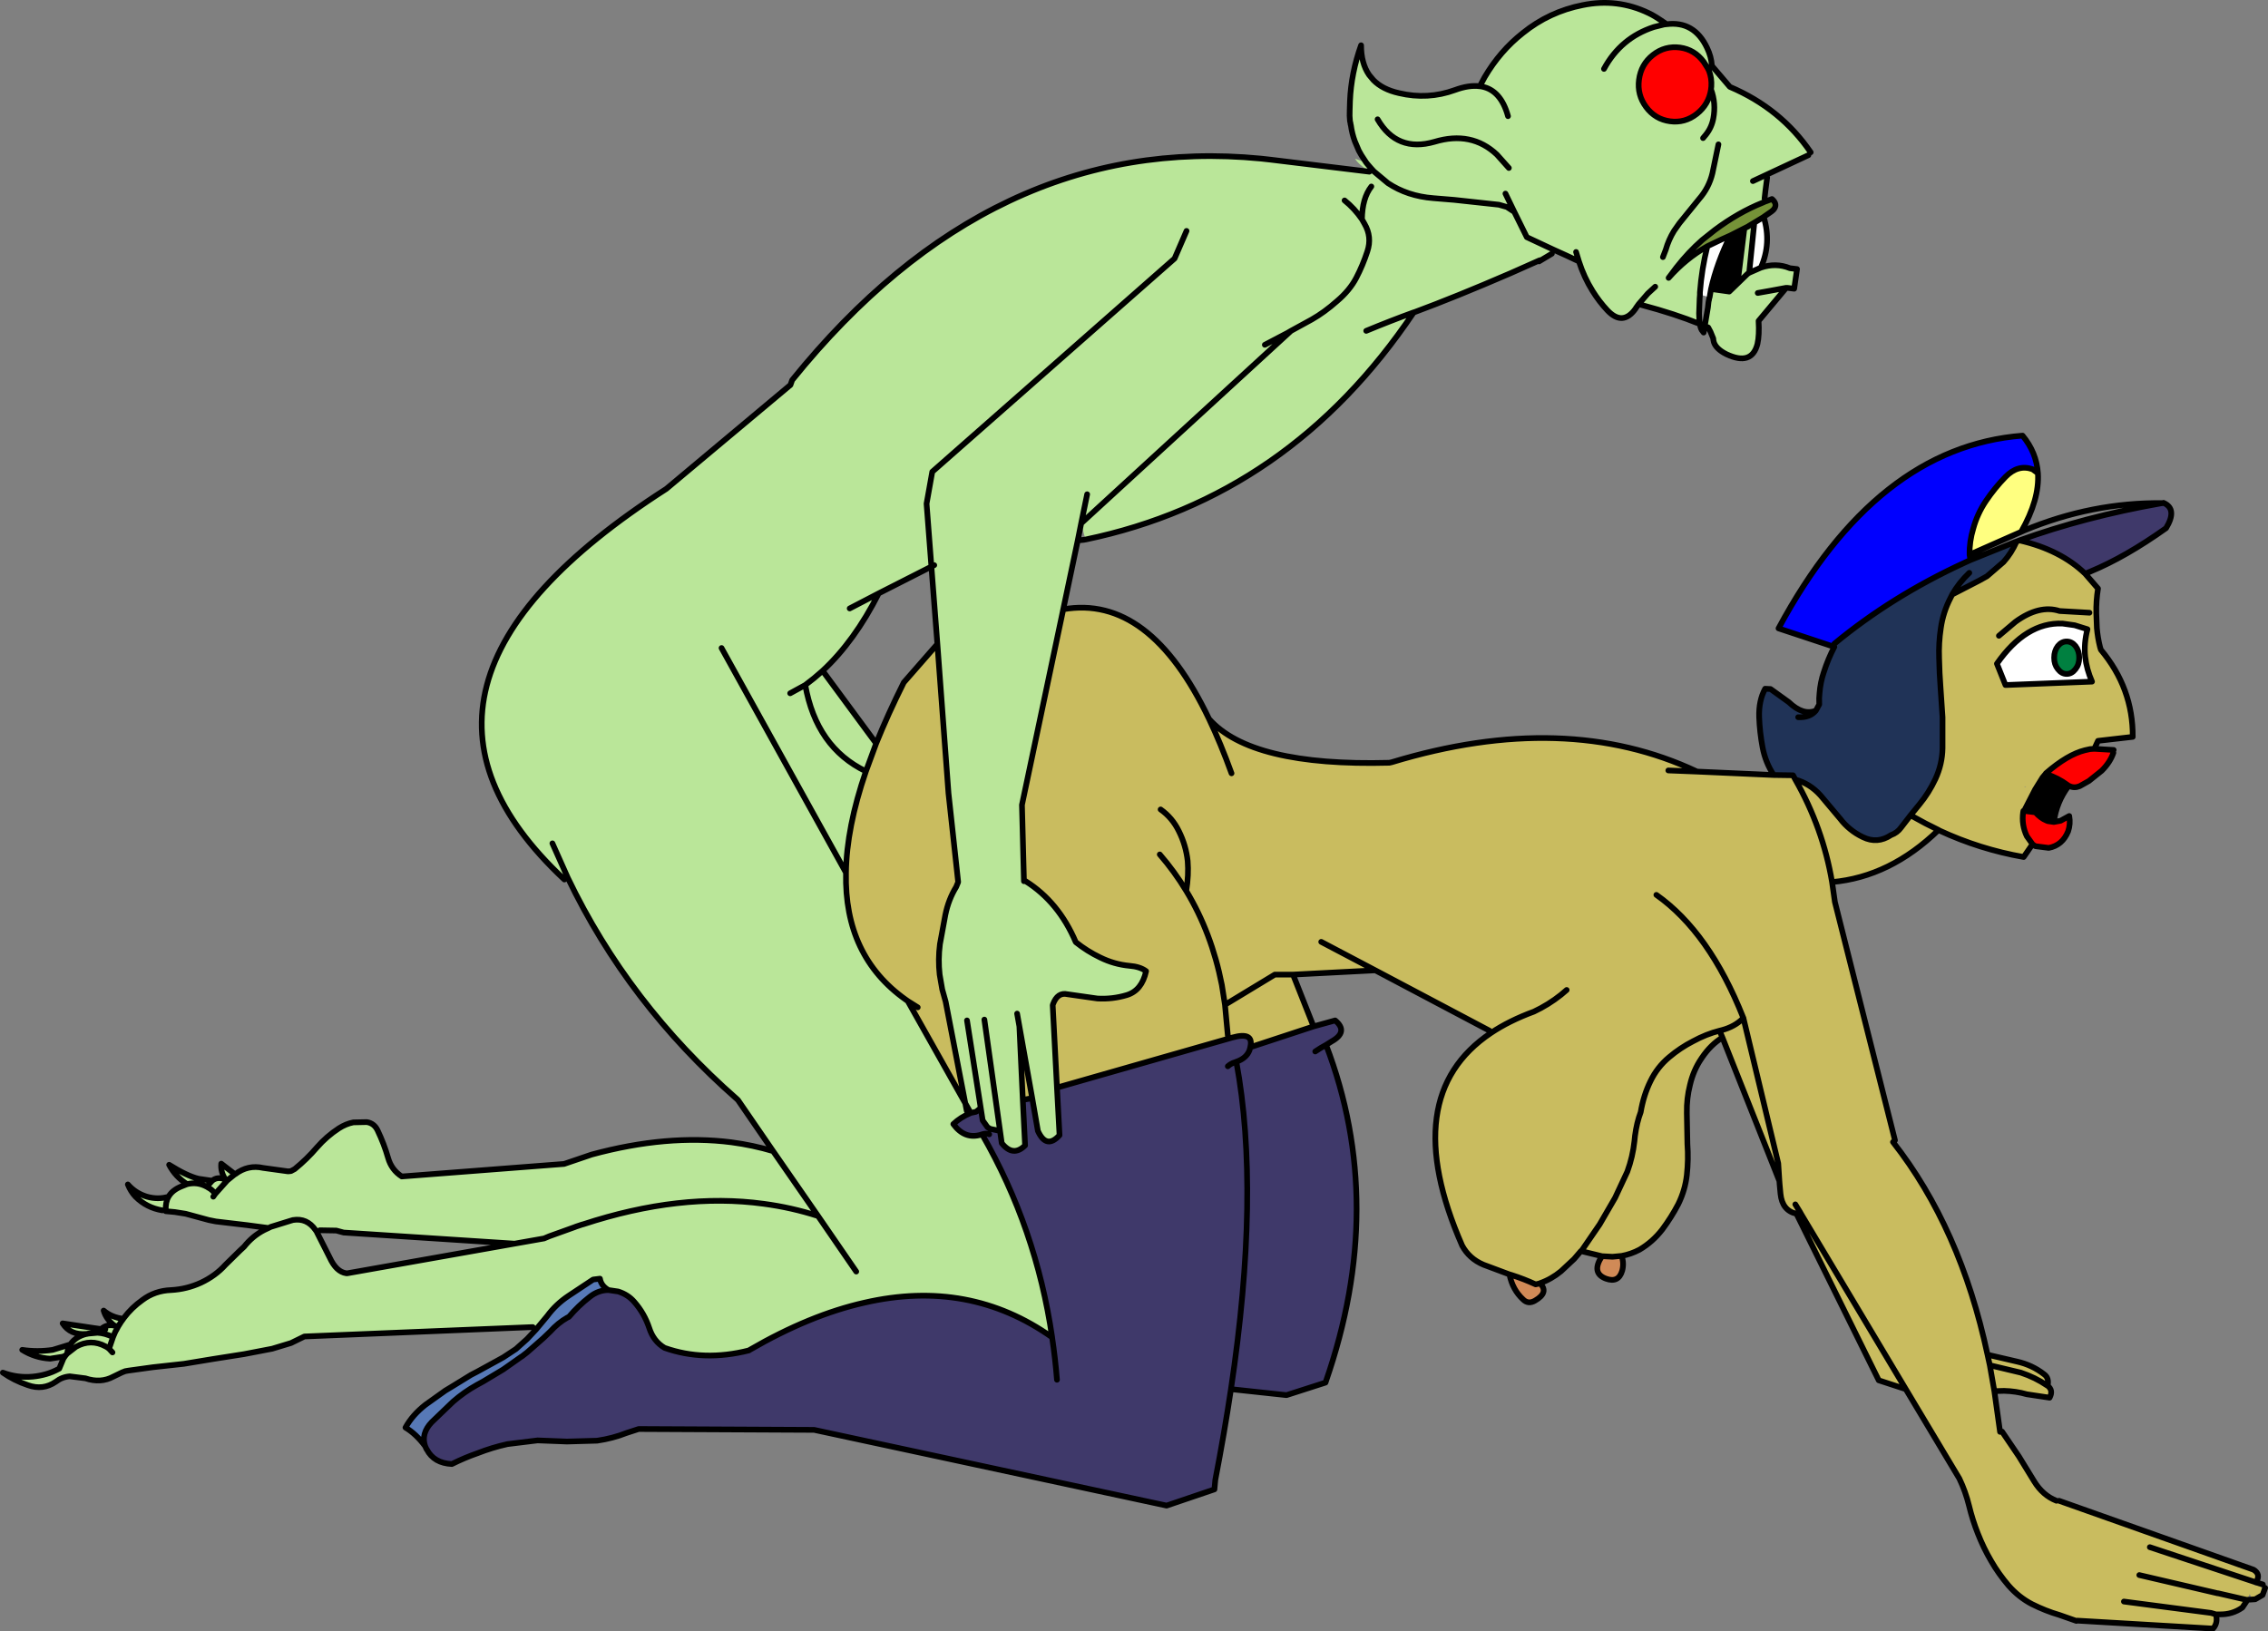
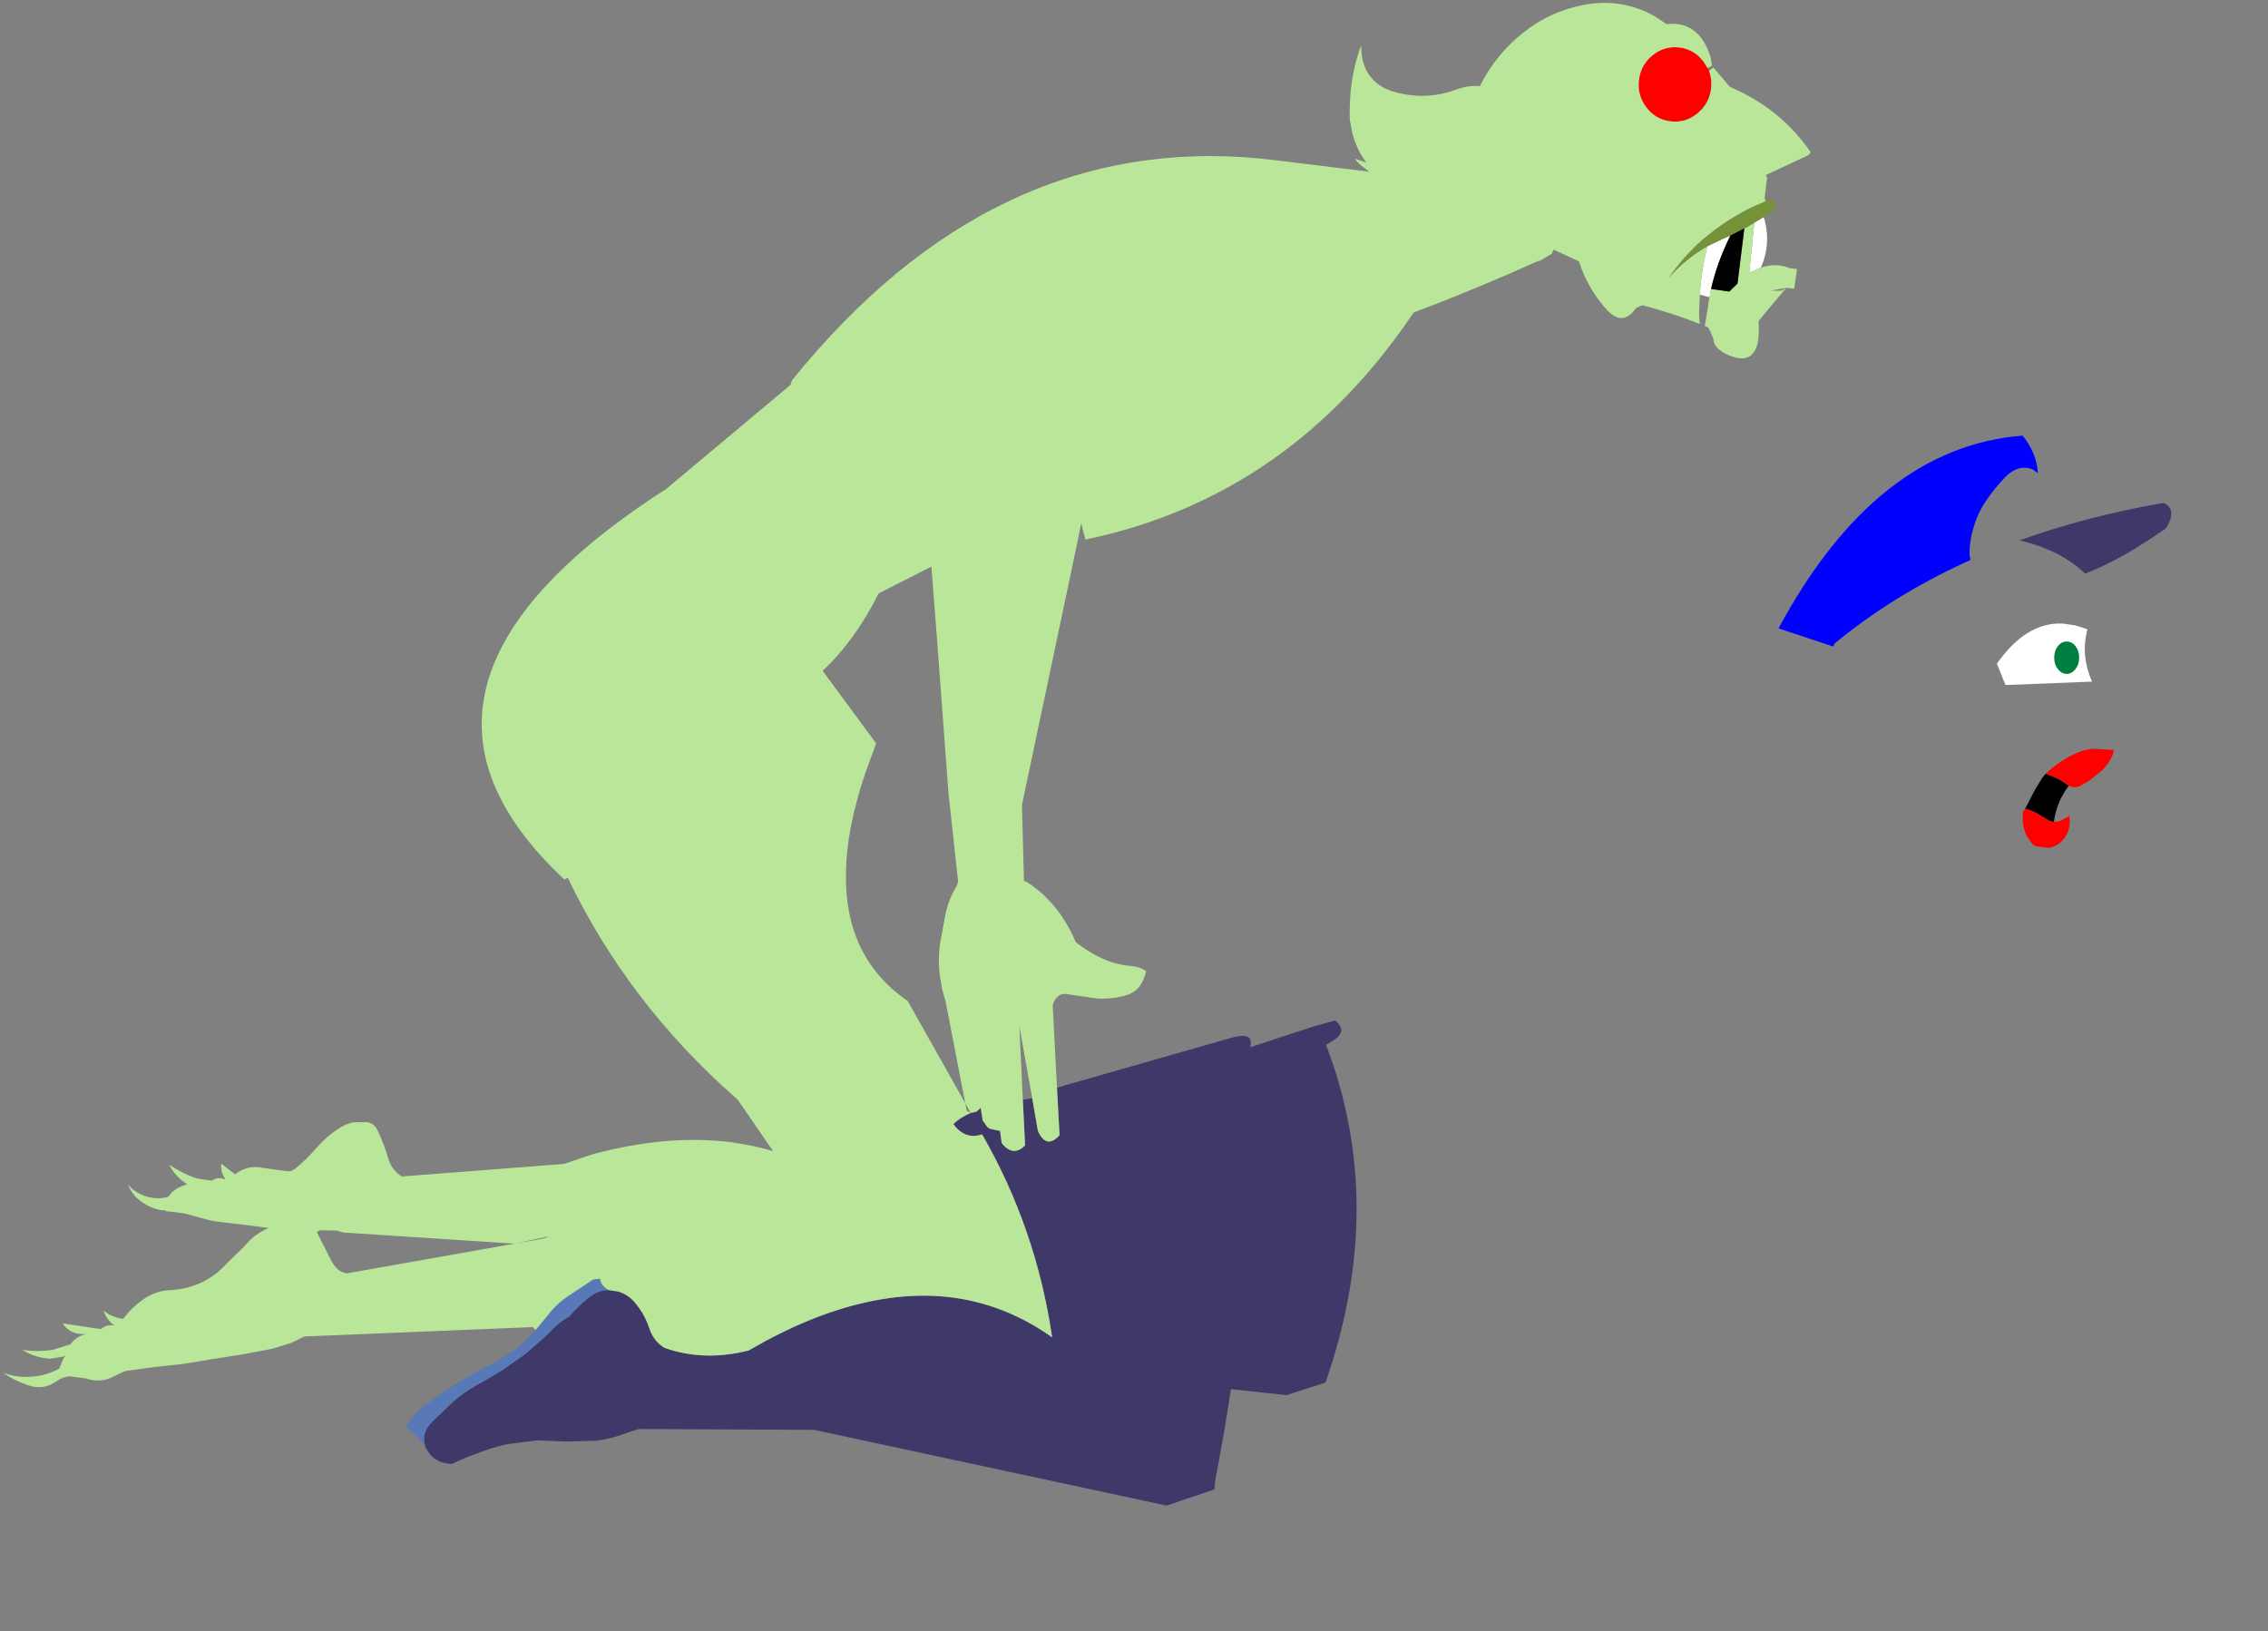
<svg xmlns="http://www.w3.org/2000/svg" height="286.5px" width="398.25px">
  <rect width="100%" height="100%" fill="#808080" stroke="none" />
  <g transform="matrix(1.0, 0.0, 0.0, 1.0, 218.25, 125.6)">
-     <path d="M-31.55 -18.6 Q-16.4 -21.25 -5.95 0.65 1.4 9.0 25.7 8.35 L26.15 8.25 Q56.65 -1.0 79.75 9.9 L93.2 10.5 96.6 10.55 97.0 11.3 Q99.55 12.0 101.4 14.05 L104.85 18.15 Q106.45 20.25 108.85 21.4 111.4 22.65 113.8 21.05 114.9 20.65 115.55 19.75 L117.25 17.55 118.8 15.65 Q120.45 13.65 121.6 11.2 122.8 8.6 122.85 5.8 L122.85 0.35 122.5 -4.8 Q122.3 -7.4 122.25 -10.0 122.15 -12.65 122.55 -15.3 122.95 -18.1 124.25 -20.6 L124.55 -21.2 129.3 -23.65 130.65 -24.4 133.55 -26.9 Q134.95 -28.45 135.85 -30.5 L136.35 -30.7 Q143.55 -29.05 147.9 -24.85 L150.15 -22.25 Q149.8 -20.05 149.85 -17.9 L149.95 -15.3 Q150.1 -13.6 150.5 -12.0 L150.65 -11.5 Q156.3 -4.75 156.25 3.8 L150.15 4.5 149.5 5.9 148.75 5.95 147.85 6.15 Q144.8 6.9 141.0 10.2 L140.95 10.3 141.0 10.2 140.95 10.3 140.9 10.35 140.3 10.7 140.4 10.95 139.1 13.05 138.2 14.8 137.25 16.65 137.05 16.8 137.0 17.05 Q136.7 19.25 137.65 21.25 L138.65 22.65 137.1 24.9 Q129.4 23.55 122.3 20.25 L122.15 20.15 Q113.65 28.4 103.45 29.3 L103.95 32.8 114.5 74.65 114.15 74.95 Q126.0 90.05 130.75 112.3 L135.9 113.5 Q138.6 114.1 140.7 115.75 141.6 116.4 141.3 117.75 142.35 118.55 141.65 119.85 L137.65 119.25 Q135.75 118.7 133.65 118.65 L131.95 118.7 132.95 125.85 133.3 125.8 136.25 130.15 138.95 134.55 Q140.45 137.0 142.85 137.95 L143.3 137.95 177.45 150.05 Q178.8 150.85 177.9 152.25 L177.8 152.25 159.25 146.1 177.8 152.25 177.9 152.25 177.6 152.85 178.0 152.75 178.7 153.05 179.0 153.35 179.1 154.1 179.05 154.5 178.85 154.85 Q178.35 155.35 177.75 155.25 L177.1 155.0 176.8 154.35 176.25 155.35 176.2 155.55 176.2 155.65 175.5 156.7 Q173.75 157.95 171.5 157.9 L171.25 157.9 170.95 157.9 170.85 157.9 Q171.25 159.4 170.35 160.4 L146.5 159.0 146.35 159.05 143.35 158.0 Q140.95 157.3 138.55 156.1 136.25 154.9 134.45 152.85 132.7 150.8 131.4 148.55 130.05 146.25 129.05 143.7 128.1 141.3 127.5 138.8 126.9 136.35 125.8 134.05 L116.4 118.35 111.65 116.8 97.4 87.95 98.05 87.65 97.8 87.2 97.2 87.55 Q94.7 87.0 94.4 84.05 L94.25 82.45 94.2 81.8 94.0 78.7 87.9 53.25 87.9 53.2 87.85 53.1 Q81.9 38.1 72.6 31.55 81.9 38.1 87.85 53.1 L87.9 53.2 87.9 53.25 94.0 78.7 94.2 81.8 84.2 56.6 83.7 55.4 84.2 56.6 Q82.15 57.85 80.6 60.15 L80.5 60.3 Q79.1 62.35 78.5 64.95 77.9 67.3 77.95 69.8 L77.95 69.95 78.05 75.3 Q78.25 78.0 77.95 80.75 77.65 83.4 76.45 85.85 75.25 88.15 73.65 90.3 71.95 92.5 69.65 93.85 68.15 94.65 66.5 94.95 L64.9 95.1 63.05 95.0 59.35 94.1 58.15 95.5 52.15 99.75 52.05 99.8 51.4 99.95 Q49.35 99.0 47.15 98.3 L46.8 98.2 42.25 96.5 Q39.75 95.45 38.5 93.15 27.0 66.9 43.55 55.8 46.75 53.65 51.1 52.05 53.65 50.85 55.85 49.1 L56.85 48.25 55.85 49.1 Q53.65 50.85 51.1 52.05 46.75 53.65 43.55 55.8 L43.3 55.4 23.25 44.8 8.8 45.55 5.6 45.55 -3.15 50.85 -3.7 47.35 Q-5.5 38.2 -9.95 30.85 -9.5 28.05 -9.7 25.6 -10.0 22.85 -11.25 20.35 -12.4 18.0 -14.45 16.55 -12.4 18.0 -11.25 20.35 -10.0 22.85 -9.7 25.6 -9.5 28.05 -9.95 30.85 -5.5 38.2 -3.7 47.35 L-3.15 50.85 5.6 45.55 8.8 45.55 12.4 54.65 1.3 58.3 1.3 58.25 Q1.95 55.55 -1.85 56.6 L-32.65 65.4 -33.4 50.95 -33.35 50.75 Q-32.55 48.6 -30.8 49.0 L-25.55 49.75 Q-22.9 49.9 -20.4 49.15 -17.75 48.35 -17.0 44.95 -18.05 44.15 -19.95 44.0 -22.6 43.75 -25.05 42.55 -27.35 41.45 -29.35 39.85 -32.35 32.8 -38.15 29.15 L-38.45 29.15 -38.8 15.75 -31.55 -18.6 M122.15 20.15 Q119.85 19.05 117.65 17.8 L117.25 17.55 117.65 17.8 Q119.85 19.05 122.15 20.15 M148.65 -18.0 L143.4 -18.3 Q139.85 -19.45 135.65 -16.4 L132.75 -13.95 135.65 -16.4 Q139.85 -19.45 143.4 -18.3 L148.65 -18.0 M133.9 -5.3 L149.1 -5.9 Q148.15 -8.05 147.9 -10.25 147.65 -12.65 148.3 -15.1 L146.05 -15.8 143.9 -16.1 Q137.5 -16.35 132.4 -9.05 L133.9 -5.3 M157.4 151.0 L171.15 154.2 171.25 154.2 176.25 155.35 171.25 154.2 171.15 154.2 157.4 151.0 M179.05 154.5 L177.75 155.25 179.05 154.5 M154.7 155.65 L170.0 157.65 170.85 157.9 170.0 157.65 154.7 155.65 M137.3 12.6 L137.55 12.55 137.35 12.5 137.25 12.5 137.3 12.65 137.3 12.6 M103.45 29.3 Q101.85 19.8 97.0 11.3 101.85 19.8 103.45 29.3 M97.0 85.9 L97.8 87.2 97.0 85.9 M83.7 55.4 L84.1 55.3 Q86.35 54.7 87.75 53.3 L87.9 53.2 85.75 54.35 83.7 55.4 Q81.35 56.0 79.05 57.25 76.8 58.4 74.85 60.05 72.75 61.8 71.55 64.3 70.35 66.75 69.85 69.7 69.15 71.55 68.85 73.85 L68.75 74.8 Q68.45 77.55 67.5 80.15 L65.35 84.75 62.65 89.4 59.6 93.85 59.4 94.1 59.35 94.1 59.4 94.1 59.6 93.85 62.65 89.4 65.35 84.75 67.5 80.15 Q68.45 77.55 68.75 74.8 L68.85 73.85 Q69.15 71.55 69.85 69.7 70.35 66.75 71.55 64.3 72.75 61.8 74.85 60.05 76.8 58.4 79.05 57.25 81.35 56.0 83.7 55.4 M79.75 9.9 L74.7 9.7 79.75 9.9 M13.75 39.8 L23.25 44.8 13.75 39.8 M131.95 118.7 L131.15 114.15 130.75 112.3 131.15 114.15 136.6 115.45 Q139.15 116.3 141.2 117.7 L141.3 117.75 141.2 117.7 Q139.15 116.3 136.6 115.45 L131.15 114.15 131.95 118.7 M98.05 87.65 L116.4 118.35 98.05 87.65 M-64.4 4.95 Q-62.35 -0.15 -59.55 -5.75 L-53.65 -12.5 -51.7 13.7 -50.0 29.3 -50.35 30.15 Q-51.7 32.35 -52.25 35.05 L-53.2 40.2 Q-53.55 42.9 -53.25 45.55 L-52.8 48.15 -52.2 50.3 -48.75 68.15 -58.85 50.2 -59.2 49.95 Q-70.0 42.3 -69.7 27.7 L-69.7 27.65 Q-69.6 19.75 -66.2 9.85 L-64.4 4.95 M-2.0 10.2 Q-3.9 4.95 -5.95 0.65 -3.9 4.95 -2.0 10.2 M-37.0 67.25 L-38.65 67.55 -39.25 54.65 -37.0 67.25 M-14.6 24.45 Q-12.0 27.45 -9.95 30.85 -12.0 27.45 -14.6 24.45 M-57.1 51.3 L-58.85 50.2 -57.1 51.3 M-3.15 50.85 L-2.65 56.25 -3.15 50.85" fill="#c9bc5f" fill-rule="evenodd" stroke="none" />
-     <path d="M103.7 -12.05 L94.05 -15.25 Q111.2 -47.1 136.9 -49.1 139.35 -46.15 139.6 -42.5 L138.65 -43.2 Q136.1 -44.1 133.9 -41.85 132.0 -39.9 130.45 -37.6 128.95 -35.35 128.25 -32.8 127.55 -30.5 127.6 -28.2 L127.6 -28.15 127.75 -27.25 126.75 -26.8 126.65 -26.75 Q113.95 -20.9 103.85 -12.55 L103.7 -12.05" fill="#0000ff" fill-rule="evenodd" stroke="none" />
-     <path d="M46.8 98.2 L47.15 98.3 Q49.35 99.0 51.4 99.95 L52.05 99.8 52.15 99.75 Q53.8 101.35 51.3 102.8 50.1 103.5 49.2 102.6 47.35 100.9 46.8 98.2 M63.05 95.0 L64.9 95.1 66.5 94.95 Q66.95 96.25 66.6 97.55 65.95 99.75 63.75 98.95 61.1 97.95 63.05 95.0" fill="#d08a57" fill-rule="evenodd" stroke="none" />
+     <path d="M103.7 -12.05 L94.05 -15.25 Q111.2 -47.1 136.9 -49.1 139.35 -46.15 139.6 -42.5 L138.65 -43.2 Q136.1 -44.1 133.9 -41.85 132.0 -39.9 130.45 -37.6 128.95 -35.35 128.25 -32.8 127.55 -30.5 127.6 -28.2 L127.6 -28.15 127.75 -27.25 126.75 -26.8 126.65 -26.75 Q113.95 -20.9 103.85 -12.55 " fill="#0000ff" fill-rule="evenodd" stroke="none" />
    <path d="M81.6 -113.65 L81.85 -113.15 Q82.35 -111.85 82.25 -110.4 L82.2 -109.95 82.2 -109.9 Q81.8 -107.25 79.7 -105.6 77.6 -103.95 75.0 -104.3 72.4 -104.65 70.8 -106.8 69.2 -108.95 69.55 -111.6 69.9 -114.3 72.0 -115.95 74.1 -117.6 76.75 -117.25 79.3 -116.9 80.9 -114.75 L81.6 -113.65 M149.5 5.9 L152.9 6.1 152.85 6.6 Q152.3 8.25 150.8 9.75 L148.55 11.55 146.95 12.45 Q146.0 12.85 145.15 12.45 L145.0 12.4 144.8 12.25 Q143.1 11.0 141.1 10.35 L140.95 10.3 141.0 10.2 Q144.8 6.9 147.85 6.15 L148.75 5.95 149.5 5.9 M142.4 18.75 L143.5 18.55 143.55 18.55 145.0 17.75 145.1 17.7 Q145.35 19.1 144.9 20.4 143.9 22.85 141.5 23.3 L139.15 23.0 138.7 22.7 138.65 22.65 137.65 21.25 Q136.7 19.25 137.0 17.05 L137.15 16.8 139.15 17.05 Q140.1 18.1 141.1 18.5 L141.35 18.6 142.4 18.75 141.35 18.6 141.1 18.5 Q140.1 18.1 139.15 17.05 L137.15 16.8 137.0 17.05 137.05 16.8 137.25 16.65 137.5 16.4 Q138.35 16.65 139.15 17.05 L141.25 18.3 141.35 18.35 141.5 18.45 141.7 18.55 142.4 18.75 M137.25 16.65 L137.15 16.8 137.25 16.65" fill="#ff0000" fill-rule="evenodd" stroke="none" />
    <path d="M161.75 -37.25 Q164.1 -36.15 162.1 -32.85 155.0 -27.8 148.85 -25.25 L147.9 -24.85 Q143.55 -29.05 136.35 -30.7 147.85 -34.85 161.15 -37.2 L161.55 -37.25 161.75 -37.25 M12.4 54.65 L16.2 53.6 Q18.6 55.6 15.55 57.3 L14.6 57.9 Q25.35 86.0 14.55 117.05 L14.5 117.2 7.65 119.4 -2.1 118.35 Q-3.25 126.0 -4.85 134.3 L-5.0 135.95 -13.4 138.8 -75.3 125.5 -106.1 125.35 -108.25 126.05 Q-110.65 127.0 -113.4 127.4 L-118.7 127.55 -123.85 127.35 -129.15 128.0 Q-131.85 128.6 -134.4 129.6 -136.7 130.4 -138.9 131.5 -142.05 131.35 -143.3 128.95 L-143.35 128.9 -143.6 128.35 Q-144.35 126.15 -142.45 124.15 L-138.7 120.55 Q-136.75 118.85 -134.5 117.6 L-133.4 117.0 -129.9 114.9 -126.7 112.65 -126.6 112.6 -125.7 111.9 -122.85 109.4 -121.65 108.25 Q-120.25 106.7 -118.65 105.8 L-118.35 105.65 Q-116.7 103.7 -114.7 102.15 -113.2 100.95 -111.4 100.95 L-109.7 101.2 Q-107.95 101.75 -106.85 103.05 -105.1 105.05 -104.25 107.6 -103.5 109.95 -101.55 111.1 -94.65 113.55 -86.75 111.55 L-86.6 111.45 Q-76.0 105.3 -66.4 103.15 -48.05 98.95 -33.5 109.25 L-33.5 109.3 Q-32.95 112.95 -32.65 116.7 -32.95 112.95 -33.5 109.3 L-33.5 109.25 Q-36.3 90.1 -45.8 73.6 L-45.95 73.65 Q-48.85 74.55 -50.85 71.8 -49.6 70.6 -47.8 69.85 L-47.65 69.8 -47.6 69.8 -46.9 69.65 -46.8 69.6 -46.25 69.15 -46.05 68.9 -45.7 71.15 -44.85 72.35 -44.35 72.65 -42.65 73.0 -42.35 75.15 Q-40.35 77.65 -38.25 75.55 L-38.65 67.55 -37.0 67.25 -36.0 73.0 Q-34.5 76.3 -32.2 73.75 L-32.65 65.4 -1.85 56.6 Q1.95 55.55 1.3 58.25 L1.3 58.3 12.4 54.65 M-1.15 60.85 Q0.6 60.25 1.15 58.85 L1.3 58.3 1.15 58.85 Q0.6 60.25 -1.15 60.85 L-1.4 60.95 -1.15 60.9 -1.15 60.85 M12.7 59.05 Q13.65 58.4 14.6 57.9 13.65 58.4 12.7 59.05 M-2.1 118.35 Q3.1 83.75 -1.15 60.9 3.1 83.75 -2.1 118.35 M-44.55 73.6 Q-45.05 73.35 -45.8 73.6 -45.05 73.35 -44.55 73.6 M-2.65 61.65 Q-2.1 61.15 -1.4 60.95 -2.1 61.15 -2.65 61.65" fill="#3f396a" fill-rule="evenodd" stroke="none" />
    <path d="M-143.6 128.35 Q-145.2 126.2 -147.05 125.1 -145.85 122.9 -143.55 121.1 L-140.05 118.6 -139.05 118.0 -135.55 115.85 -135.45 115.8 -134.4 115.25 -130.75 113.25 -129.85 112.75 -127.65 111.3 -125.7 109.55 -124.2 107.95 -124.15 107.9 -122.15 105.5 Q-120.65 103.45 -118.4 101.95 L-114.1 99.1 -112.9 98.95 Q-112.7 100.2 -111.4 100.95 -113.2 100.95 -114.7 102.15 -116.7 103.7 -118.35 105.65 L-118.65 105.8 Q-120.25 106.7 -121.65 108.25 L-122.85 109.4 -125.7 111.9 -126.6 112.6 -126.7 112.65 -129.9 114.9 -133.4 117.0 -134.5 117.6 Q-136.75 118.85 -138.7 120.55 L-142.45 124.15 Q-144.35 126.15 -143.6 128.35" fill="#5779b7" fill-rule="evenodd" stroke="none" />
-     <path d="M93.2 10.5 Q91.75 8.3 91.25 5.65 90.75 3.0 90.65 0.35 90.55 -2.55 91.7 -4.65 L92.65 -4.6 95.85 -2.3 Q98.35 0.1 100.6 -0.8 L101.2 -1.9 Q101.15 -3.1 101.25 -3.85 101.4 -5.8 102.0 -7.55 102.75 -9.9 103.85 -12.0 L103.7 -12.05 103.85 -12.55 Q113.95 -20.9 126.65 -26.75 L126.75 -26.8 127.75 -27.25 135.55 -30.4 135.85 -30.5 Q134.95 -28.45 133.55 -26.9 L130.65 -24.4 129.3 -23.65 124.55 -21.2 124.25 -20.6 Q122.95 -18.1 122.55 -15.3 122.15 -12.65 122.25 -10.0 122.3 -7.4 122.5 -4.8 L122.85 0.35 122.85 5.8 Q122.8 8.6 121.6 11.2 120.45 13.65 118.8 15.65 L117.25 17.55 115.55 19.75 Q114.9 20.65 113.8 21.05 111.4 22.65 108.85 21.4 106.45 20.25 104.85 18.15 L101.4 14.05 Q99.55 12.0 97.0 11.3 L96.6 10.55 93.2 10.5 M127.55 -25.0 Q125.75 -23.3 124.55 -21.2 125.75 -23.3 127.55 -25.0 M97.5 0.35 Q99.55 0.45 100.6 -0.8 99.55 0.45 97.5 0.35" fill="#203357" fill-rule="evenodd" stroke="none" />
-     <path d="M139.6 -42.5 Q139.9 -37.9 136.65 -32.2 L127.6 -28.2 Q127.55 -30.5 128.25 -32.8 128.95 -35.35 130.45 -37.6 132.0 -39.9 133.9 -41.85 136.1 -44.1 138.65 -43.2 L139.6 -42.5" fill="#ffff80" fill-rule="evenodd" stroke="none" />
    <path d="M143.1 -8.1 Q142.45 -8.9 142.45 -10.1 142.45 -11.3 143.1 -12.15 143.75 -12.95 144.65 -12.95 145.55 -12.95 146.2 -12.15 146.85 -11.3 146.85 -10.1 146.85 -8.9 146.2 -8.1 145.55 -7.25 144.65 -7.25 143.75 -7.25 143.1 -8.1" fill="#008040" fill-rule="evenodd" stroke="none" />
    <path d="M91.45 -87.5 Q92.85 -82.9 90.95 -78.6 L88.9 -77.7 89.8 -86.5 91.45 -87.5 M81.55 -82.35 L81.75 -82.45 84.15 -83.6 85.6 -84.25 Q83.2 -79.35 82.2 -74.85 L81.95 -73.4 80.25 -73.85 80.25 -73.9 80.25 -74.2 80.25 -74.25 Q80.55 -78.3 81.55 -82.35 M133.9 -5.3 L132.4 -9.05 Q137.5 -16.35 143.9 -16.1 L146.05 -15.8 148.3 -15.1 Q147.65 -12.65 147.9 -10.25 148.15 -8.05 149.1 -5.9 L133.9 -5.3 M143.1 -8.1 Q143.75 -7.25 144.65 -7.25 145.55 -7.25 146.2 -8.1 146.85 -8.9 146.85 -10.1 146.85 -11.3 146.2 -12.15 145.55 -12.95 144.65 -12.95 143.75 -12.95 143.1 -12.15 142.45 -11.3 142.45 -10.1 142.45 -8.9 143.1 -8.1" fill="#ffffff" fill-rule="evenodd" stroke="none" />
    <path d="M81.85 -113.15 L82.6 -113.75 85.5 -110.35 Q94.45 -106.55 99.7 -98.85 L99.3 -98.35 91.8 -94.85 92.05 -94.4 91.75 -92.1 91.6 -90.75 91.8 -90.25 91.25 -90.0 Q87.0 -88.3 82.85 -85.2 L80.65 -83.45 Q78.25 -81.35 76.1 -78.6 L74.75 -76.8 Q77.75 -80.2 81.55 -82.35 80.55 -78.3 80.25 -74.25 L80.25 -74.2 80.25 -73.9 80.25 -73.85 80.2 -73.2 80.1 -70.55 Q80.1 -69.5 80.25 -68.7 75.8 -70.5 70.15 -72.0 L69.0 -71.5 68.95 -71.4 Q66.7 -68.25 64.0 -71.1 62.55 -72.65 61.4 -74.5 59.9 -76.9 59.0 -79.7 56.8 -80.75 54.55 -81.75 L54.25 -81.05 52.0 -79.7 51.95 -79.75 52.15 -79.9 51.9 -79.8 46.95 -77.6 Q37.35 -73.45 30.05 -70.75 L30.0 -70.75 Q8.2 -38.3 -27.65 -30.85 L-28.4 -33.7 -29.0 -30.7 -31.55 -18.6 -38.8 15.75 -38.45 29.15 -38.15 29.15 Q-32.35 32.8 -29.35 39.85 -27.35 41.45 -25.05 42.55 -22.6 43.75 -19.95 44.0 -18.05 44.15 -17.0 44.95 -17.75 48.35 -20.4 49.15 -22.9 49.9 -25.55 49.75 L-30.8 49.0 Q-32.55 48.6 -33.35 50.75 L-33.4 50.95 -32.65 65.4 -32.2 73.75 Q-34.5 76.3 -36.0 73.0 L-37.0 67.25 -39.25 54.65 -38.65 67.55 -38.25 75.55 Q-40.35 77.65 -42.35 75.15 L-42.65 73.0 -44.35 72.65 -44.85 72.35 -45.7 71.15 -46.05 68.9 -46.25 69.15 -46.8 69.6 -46.9 69.65 -47.6 69.8 -47.65 69.8 -47.85 69.75 -48.75 68.15 -52.2 50.3 -52.8 48.15 -53.25 45.55 Q-53.55 42.9 -53.2 40.2 L-52.25 35.05 Q-51.7 32.35 -50.35 30.15 L-50.0 29.3 -51.7 13.7 -53.65 -12.5 -54.7 -26.1 -63.95 -21.4 Q-68.2 -13.0 -73.8 -7.8 L-64.4 4.95 -66.2 9.85 Q-74.9 5.65 -76.85 -5.3 -75.3 -6.45 -73.8 -7.8 -75.3 -6.45 -76.85 -5.3 -74.9 5.65 -66.2 9.85 -69.6 19.75 -69.7 27.65 L-69.7 27.7 Q-70.0 42.3 -59.2 49.95 L-58.85 50.2 -48.75 68.15 -48.5 69.45 -48.35 69.55 -47.85 69.75 -47.8 69.85 Q-49.6 70.6 -50.85 71.8 -48.85 74.55 -45.95 73.65 L-45.8 73.6 Q-36.3 90.1 -33.5 109.25 -48.05 98.95 -66.4 103.15 -76.0 105.3 -86.6 111.45 L-86.75 111.55 Q-94.65 113.55 -101.55 111.1 -103.5 109.95 -104.25 107.6 -105.1 105.05 -106.85 103.05 -107.95 101.75 -109.7 101.2 L-111.4 100.95 Q-112.7 100.2 -112.9 98.95 L-114.1 99.1 -118.4 101.95 Q-120.65 103.45 -122.15 105.5 L-124.15 107.9 -124.2 107.95 -124.7 107.45 -164.8 109.1 -167.15 110.25 -170.45 111.25 -175.4 112.2 -180.8 113.05 -185.95 113.9 -191.4 114.5 -195.75 115.1 -196.3 115.2 -196.4 115.25 -196.8 115.4 -198.35 116.15 Q-200.55 117.35 -203.25 116.45 L-206.0 116.1 Q-207.35 116.2 -208.45 117.05 -210.7 118.6 -213.35 117.65 -215.75 116.85 -217.75 115.45 -215.2 116.4 -212.5 116.15 -210.0 115.9 -208.05 114.85 L-207.85 114.75 -207.1 112.95 -206.75 112.45 -207.2 112.65 -209.45 113.0 Q-212.1 112.85 -214.35 111.45 -211.7 111.85 -209.0 111.45 L-205.9 110.5 Q-204.95 109.1 -203.05 108.65 -205.9 108.9 -207.25 106.8 L-201.9 107.6 -200.5 107.8 Q-199.5 106.9 -198.15 107.2 -199.6 106.1 -200.05 104.55 -198.65 105.75 -196.6 106.0 L-196.5 105.85 Q-195.15 104.05 -193.25 102.7 -191.05 101.05 -188.2 100.95 -185.45 100.8 -182.95 99.65 -180.4 98.45 -178.65 96.5 L-176.05 93.95 -175.4 93.35 Q-173.9 91.45 -171.85 90.4 L-171.1 90.05 -174.85 89.55 -180.35 88.9 -181.6 88.65 -185.65 87.55 -187.55 87.25 -189.15 87.1 -189.15 86.95 -189.75 86.95 Q-192.5 86.5 -194.45 84.55 -195.3 83.65 -195.8 82.4 -194.45 83.95 -192.45 84.55 -190.5 85.1 -188.65 84.55 -188.0 83.4 -186.4 82.75 L-185.4 82.35 Q-187.45 81.05 -188.55 78.95 -185.45 80.9 -183.4 81.4 L-181.0 81.75 Q-180.05 80.95 -178.65 81.55 -179.55 80.2 -179.4 78.75 L-177.0 80.6 -176.95 80.6 Q-174.7 78.9 -172.05 79.5 L-167.7 80.1 -167.6 80.1 -167.15 80.05 -166.5 79.7 Q-164.35 77.95 -162.6 75.9 -160.9 73.95 -158.75 72.55 -157.5 71.75 -156.2 71.5 L-153.85 71.45 Q-152.55 71.65 -151.95 72.9 -150.8 75.3 -150.1 77.75 -149.5 79.85 -147.7 81.0 L-119.2 78.8 -114.35 77.15 Q-101.1 73.55 -89.8 75.0 -86.05 75.5 -82.5 76.55 L-88.65 67.6 -88.85 67.4 Q-107.95 50.65 -118.55 28.55 L-119.15 28.85 Q-155.35 -5.0 -101.25 -39.75 L-79.45 -58.0 -79.15 -58.85 Q-44.0 -102.35 3.15 -97.75 L4.95 -97.55 22.2 -95.45 Q20.05 -96.95 19.7 -97.75 L19.8 -97.7 21.05 -97.25 21.65 -97.05 20.8 -98.35 20.35 -99.15 19.65 -100.8 Q19.15 -102.15 18.95 -103.65 L18.9 -103.75 18.9 -103.9 18.8 -104.35 Q18.7 -105.25 18.75 -106.2 L18.8 -107.85 Q19.0 -112.75 20.75 -117.65 20.75 -114.5 22.15 -112.45 L22.9 -111.55 Q24.5 -109.9 27.4 -109.25 32.45 -108.05 37.25 -109.8 39.7 -110.7 41.6 -110.45 L41.65 -110.45 41.65 -110.55 42.45 -112.05 Q45.15 -116.65 49.15 -119.8 53.8 -123.55 59.65 -124.7 65.75 -125.95 71.25 -123.3 72.35 -122.8 74.4 -121.35 79.25 -121.95 81.5 -117.2 82.25 -115.65 82.35 -114.05 L81.6 -113.65 80.9 -114.75 Q79.3 -116.9 76.75 -117.25 74.1 -117.6 72.0 -115.95 69.9 -114.3 69.55 -111.6 69.2 -108.95 70.8 -106.8 72.4 -104.65 75.0 -104.3 77.6 -103.95 79.7 -105.6 81.8 -107.25 82.2 -109.9 L82.2 -109.95 82.25 -110.4 Q82.35 -111.85 81.85 -113.15 M80.8 -101.35 L81.3 -101.95 Q82.3 -103.2 82.6 -104.8 83.1 -107.45 82.2 -109.9 83.1 -107.45 82.6 -104.8 82.3 -103.2 81.3 -101.95 L80.8 -101.35 M63.4 -113.5 Q66.35 -118.95 72.15 -120.85 L73.95 -121.3 74.4 -121.35 73.95 -121.3 72.15 -120.85 Q66.35 -118.95 63.4 -113.5 M90.95 -78.6 Q93.6 -79.5 96.05 -78.5 L97.3 -78.35 96.8 -74.9 95.6 -75.05 95.4 -75.05 90.55 -69.25 Q90.7 -66.75 90.35 -65.2 89.35 -61.3 84.9 -63.4 83.1 -64.3 82.7 -65.5 L82.6 -65.95 82.6 -66.15 82.55 -66.25 82.1 -67.35 81.7 -68.1 81.2 -68.3 81.1 -68.35 81.65 -71.6 81.75 -72.5 81.8 -72.8 81.85 -72.95 81.85 -73.0 81.85 -73.1 81.95 -73.4 82.2 -74.85 85.4 -74.4 86.85 -75.8 88.6 -77.5 88.9 -77.7 88.6 -77.5 86.85 -75.8 88.05 -85.5 88.75 -85.85 88.8 -85.9 89.8 -86.5 88.9 -77.7 90.95 -78.6 M46.7 -96.1 L44.6 -98.45 Q40.15 -102.65 33.65 -100.7 27.05 -98.8 23.65 -104.65 27.05 -98.8 33.65 -100.7 40.15 -102.65 44.6 -98.45 L46.7 -96.1 M46.1 -91.6 L47.65 -88.4 46.35 -89.25 44.95 -89.65 37.1 -90.5 33.45 -90.8 Q28.9 -91.15 25.45 -93.45 L23.0 -95.5 22.5 -96.05 21.85 -96.8 21.65 -97.05 21.85 -96.8 22.5 -96.05 23.0 -95.5 25.45 -93.45 Q28.9 -91.15 33.45 -90.8 L37.1 -90.5 44.95 -89.65 46.35 -89.25 47.65 -88.4 46.1 -91.6 M46.55 -105.2 Q45.3 -109.75 41.95 -110.4 L41.65 -110.45 41.95 -110.4 Q45.3 -109.75 46.55 -105.2 M73.75 -80.45 L74.25 -81.75 Q74.75 -83.5 75.7 -85.05 L76.65 -86.4 80.1 -90.65 Q81.85 -92.65 82.45 -95.2 L83.5 -100.25 82.45 -95.2 Q81.85 -92.65 80.1 -90.65 L76.65 -86.4 75.7 -85.05 Q74.75 -83.5 74.25 -81.75 L73.75 -80.45 M47.65 -88.4 L49.85 -83.95 54.55 -81.75 49.85 -83.95 47.65 -88.4 M59.0 -79.7 L58.5 -81.35 59.0 -79.7 M22.55 -92.85 Q20.95 -90.8 20.9 -87.1 19.6 -89.0 17.85 -90.4 19.6 -89.0 20.9 -87.1 20.95 -90.8 22.55 -92.85 M72.4 -75.25 L71.1 -74.05 69.5 -72.2 70.15 -72.0 69.5 -72.2 69.0 -71.5 69.5 -72.2 71.1 -74.05 72.4 -75.25 M21.65 -67.5 Q26.0 -69.3 30.0 -70.75 26.0 -69.3 21.65 -67.5 M20.9 -87.1 L21.35 -86.3 Q22.7 -84.0 21.85 -81.45 21.05 -79.0 19.9 -76.8 18.75 -74.6 16.5 -72.7 14.3 -70.75 12.1 -69.5 L8.45 -67.5 7.85 -67.15 3.85 -65.05 7.85 -67.15 8.45 -67.5 12.1 -69.5 Q14.3 -70.75 16.5 -72.7 18.75 -74.6 19.9 -76.8 21.05 -79.0 21.85 -81.45 22.7 -84.0 21.35 -86.3 L20.9 -87.1 M-121.25 22.5 L-118.55 28.55 -121.25 22.5 M95.35 -75.05 L95.4 -75.05 95.35 -75.05 92.65 -74.55 94.55 -74.55 95.35 -75.05 M90.4 -74.15 L92.65 -74.55 90.4 -74.15 M89.55 -93.8 L91.8 -94.85 89.55 -93.8 M-54.2 -26.35 L-54.7 -26.1 -55.55 -37.15 -54.55 -42.75 -12.0 -80.2 -9.9 -85.05 -12.0 -80.2 -54.55 -42.75 -55.55 -37.15 -54.7 -26.1 -54.2 -26.35 M-48.45 53.6 L-46.05 68.9 -48.45 53.6 M-63.95 -21.4 Q-66.5 -20.1 -69.05 -18.75 -66.5 -20.1 -63.95 -21.4 M-79.5 -3.85 L-76.85 -5.3 -79.5 -3.85 M8.45 -67.5 L-28.4 -33.7 -27.35 -38.8 -28.4 -33.7 8.45 -67.5 M-91.55 -11.8 L-69.7 27.65 -91.55 -11.8 M-67.9 97.7 L-74.6 87.95 -82.5 76.55 -74.6 87.95 -67.9 97.7 M-45.4 53.45 L-42.65 73.0 -45.4 53.45 M-39.65 52.4 L-39.25 54.65 -39.65 52.4 M-162.6 90.75 L-162.6 90.8 -162.55 90.9 -160.35 95.25 Q-159.2 97.75 -157.45 98.0 L-157.25 98.0 -127.9 92.8 -157.9 90.85 -159.2 90.5 -162.1 90.45 -162.6 90.75 -162.85 90.4 Q-164.35 88.25 -166.8 88.65 L-167.15 88.75 -170.7 89.85 -171.1 90.05 -170.7 89.85 -167.15 88.75 -166.8 88.65 Q-164.35 88.25 -162.85 90.4 L-162.6 90.75 M-121.8 91.5 L-127.9 92.8 -122.8 91.9 -122.75 91.9 -121.8 91.5 -117.35 89.9 -117.1 89.8 -116.05 89.45 -115.85 89.4 Q-98.8 83.8 -84.15 85.8 -79.25 86.45 -74.6 87.95 -79.25 86.45 -84.15 85.8 -98.8 83.8 -115.85 89.4 L-116.05 89.45 -117.1 89.8 -117.35 89.9 -121.8 91.5 M-197.5 107.35 L-197.0 106.55 -196.6 106.0 -197.0 106.55 -197.5 107.35 -197.9 108.1 -197.95 108.15 -198.4 109.2 Q-199.85 108.5 -201.15 108.45 L-200.5 107.8 -199.75 107.85 -200.5 107.8 -201.15 108.45 Q-199.85 108.5 -198.4 109.2 L-197.95 108.15 -197.9 108.1 -197.5 107.35 -198.15 107.2 -197.5 107.35 M-199.1 111.25 Q-199.4 111.0 -199.7 110.85 -202.3 109.45 -204.9 110.9 L-206.45 112.1 Q-206.35 111.15 -205.9 110.5 -206.35 111.15 -206.45 112.1 L-204.9 110.9 Q-202.3 109.45 -199.7 110.85 -199.4 111.0 -199.1 111.25 L-198.4 109.2 -199.1 111.25 -198.5 111.9 -199.1 111.25 M-180.45 84.05 Q-180.95 83.4 -181.45 83.1 L-181.95 82.8 Q-183.6 81.9 -185.4 82.35 -183.6 81.9 -181.95 82.8 L-181.0 81.75 -181.95 82.8 -181.45 83.1 Q-180.95 83.4 -180.45 84.05 L-178.35 81.7 -177.0 80.6 -178.35 81.7 -180.45 84.05 -180.8 84.55 -180.45 84.05 M-178.65 81.55 L-178.35 81.7 -178.65 81.55 M-189.15 86.95 Q-189.2 85.45 -188.65 84.55 -189.2 85.45 -189.15 86.95 M-203.05 108.65 L-202.8 108.6 -202.95 108.65 -203.05 108.65 M-201.15 108.45 L-202.8 108.6 -201.15 108.45 M-206.45 112.1 L-206.75 112.45 -206.45 112.1" fill="#bae699" fill-rule="evenodd" stroke="none" />
    <path d="M91.8 -90.25 L91.85 -90.25 92.9 -90.65 Q94.0 -89.7 93.15 -88.75 L92.8 -88.45 91.5 -87.55 91.45 -87.5 89.8 -86.5 88.8 -85.9 88.75 -85.85 88.05 -85.5 85.6 -84.25 84.15 -83.6 81.75 -82.45 81.55 -82.35 Q77.75 -80.2 74.75 -76.8 L76.1 -78.6 Q78.25 -81.35 80.65 -83.45 L82.85 -85.2 Q87.0 -88.3 91.25 -90.0 L91.8 -90.25" fill="#759238" fill-rule="evenodd" stroke="none" />
    <path d="M145.0 12.4 Q142.85 15.25 142.4 18.75 L141.7 18.55 141.5 18.45 141.35 18.35 141.25 18.3 139.15 17.05 Q138.35 16.65 137.5 16.4 L137.25 16.65 138.2 14.8 139.1 13.05 140.4 10.95 140.9 10.35 140.95 10.3 141.1 10.35 Q143.1 11.0 144.8 12.25 L145.0 12.4 M85.6 -84.25 L88.05 -85.5 86.85 -75.8 85.4 -74.4 82.2 -74.85 Q83.2 -79.35 85.6 -84.25" fill="#000000" fill-rule="evenodd" stroke="none" />
-     <path d="M81.6 -113.65 L81.85 -113.15 Q82.35 -111.85 82.25 -110.4 L82.2 -109.95 82.2 -109.9 Q83.1 -107.45 82.6 -104.8 82.3 -103.2 81.3 -101.95 L80.8 -101.35 M82.6 -113.75 L82.35 -114.05 Q82.25 -115.65 81.5 -117.2 79.25 -121.95 74.4 -121.35 L73.95 -121.3 72.15 -120.85 Q66.35 -118.95 63.4 -113.5 M81.6 -113.65 L80.9 -114.75 Q79.3 -116.9 76.75 -117.25 74.1 -117.6 72.0 -115.95 69.9 -114.3 69.55 -111.6 69.2 -108.95 70.8 -106.8 72.4 -104.65 75.0 -104.3 77.6 -103.95 79.7 -105.6 81.8 -107.25 82.2 -109.9 M82.6 -113.75 L85.5 -110.35 Q94.45 -106.55 99.7 -98.85 M99.3 -98.35 L91.8 -94.85 89.55 -93.8 M92.05 -94.4 L91.75 -92.1 91.6 -90.75 M91.8 -90.25 L91.85 -90.25 92.9 -90.65 Q94.0 -89.7 93.15 -88.75 L92.8 -88.45 91.5 -87.55 91.45 -87.5 Q92.85 -82.9 90.95 -78.6 93.6 -79.5 96.05 -78.5 L97.3 -78.35 96.8 -74.9 95.6 -75.05 95.4 -75.05 90.55 -69.25 Q90.7 -66.75 90.35 -65.2 89.35 -61.3 84.9 -63.4 83.1 -64.3 82.7 -65.5 L82.6 -65.95 82.6 -66.15 82.55 -66.25 82.1 -67.35 81.7 -68.1 81.2 -68.3 81.1 -68.35 80.9 -67.2 80.75 -67.4 Q80.35 -67.8 80.25 -68.7 75.8 -70.5 70.15 -72.0 L69.5 -72.2 69.0 -71.5 68.95 -71.4 Q66.7 -68.25 64.0 -71.1 62.55 -72.65 61.4 -74.5 59.9 -76.9 59.0 -79.7 56.8 -80.75 54.55 -81.75 L49.85 -83.95 47.65 -88.4 46.1 -91.6 M54.25 -81.05 L52.0 -79.7 M52.15 -79.9 L51.9 -79.8 46.95 -77.6 Q37.35 -73.45 30.05 -70.75 L30.0 -70.75 Q8.2 -38.3 -27.65 -30.85 L-27.7 -30.85 -27.95 -30.8 -29.0 -30.7 -31.55 -18.6 Q-16.4 -21.25 -5.95 0.65 1.4 9.0 25.7 8.35 L26.15 8.25 Q56.65 -1.0 79.75 9.9 L93.2 10.5 Q91.75 8.3 91.25 5.65 90.75 3.0 90.65 0.35 90.55 -2.55 91.7 -4.65 L92.65 -4.6 95.85 -2.3 Q98.35 0.1 100.6 -0.8 L101.2 -1.9 Q101.15 -3.1 101.25 -3.85 101.4 -5.8 102.0 -7.55 102.75 -9.9 103.85 -12.0 L103.7 -12.05 94.05 -15.25 Q111.2 -47.1 136.9 -49.1 139.35 -46.15 139.6 -42.5 139.9 -37.9 136.65 -32.2 L137.2 -32.45 Q149.1 -37.4 161.55 -37.25 L161.65 -37.3 161.75 -37.25 Q164.1 -36.15 162.1 -32.85 155.0 -27.8 148.85 -25.25 L147.9 -24.85 150.15 -22.25 Q149.8 -20.05 149.85 -17.9 L149.95 -15.3 Q150.1 -13.6 150.5 -12.0 L150.65 -11.5 Q156.3 -4.75 156.25 3.8 L150.15 4.5 149.5 5.9 152.9 6.1 M152.85 6.6 Q152.3 8.25 150.8 9.75 L148.55 11.55 146.95 12.45 Q146.0 12.85 145.15 12.45 L145.0 12.4 Q142.85 15.25 142.4 18.75 L143.5 18.55 143.55 18.55 145.0 17.75 M145.1 17.7 Q145.35 19.1 144.9 20.4 143.9 22.85 141.5 23.3 L139.15 23.0 138.7 22.7 138.65 22.65 137.1 24.9 Q129.4 23.55 122.3 20.25 L122.15 20.15 Q113.65 28.4 103.45 29.3 L103.95 32.8 114.5 74.65 M114.15 74.95 Q126.0 90.05 130.75 112.3 L135.9 113.5 Q138.6 114.1 140.7 115.75 141.6 116.4 141.3 117.75 142.35 118.55 141.65 119.85 L137.65 119.25 Q135.75 118.7 133.65 118.65 L131.95 118.7 132.95 125.85 M133.3 125.8 L136.25 130.15 138.95 134.55 Q140.45 137.0 142.85 137.95 M143.3 137.95 L177.45 150.05 Q178.8 150.85 177.9 152.25 L177.95 152.3 179.1 152.65 M41.65 -110.45 L41.6 -110.45 Q39.7 -110.7 37.25 -109.8 32.45 -108.05 27.4 -109.25 24.5 -109.9 22.9 -111.55 L22.15 -112.45 Q20.75 -114.5 20.75 -117.65 19.0 -112.75 18.8 -107.85 L18.75 -106.2 Q18.7 -105.25 18.8 -104.35 L18.9 -103.9 18.9 -103.75 18.95 -103.65 Q19.15 -102.15 19.65 -100.8 L20.35 -99.15 20.8 -98.35 21.65 -97.05 21.85 -96.8 22.5 -96.05 23.0 -95.5 25.45 -93.45 Q28.9 -91.15 33.45 -90.8 L37.1 -90.5 44.95 -89.65 46.35 -89.25 47.65 -88.4 M23.65 -104.65 Q27.05 -98.8 33.65 -100.7 40.15 -102.65 44.6 -98.45 L46.7 -96.1 M74.4 -121.35 Q72.35 -122.8 71.25 -123.3 65.75 -125.95 59.65 -124.7 53.8 -123.55 49.15 -119.8 45.15 -116.65 42.45 -112.05 L41.65 -110.55 41.6 -110.45 M41.65 -110.45 L41.95 -110.4 Q45.3 -109.75 46.55 -105.2 M83.5 -100.25 L82.45 -95.2 Q81.85 -92.65 80.1 -90.65 L76.65 -86.4 75.7 -85.05 Q74.75 -83.5 74.25 -81.75 L73.75 -80.45 M91.8 -90.25 L91.25 -90.0 Q87.0 -88.3 82.85 -85.2 L80.65 -83.45 Q78.25 -81.35 76.1 -78.6 L74.75 -76.8 Q77.75 -80.2 81.55 -82.35 L81.75 -82.45 84.15 -83.6 85.6 -84.25 88.05 -85.5 88.75 -85.85 88.8 -85.9 89.8 -86.5 91.45 -87.5 M58.5 -81.35 L59.0 -79.7 M80.25 -73.85 L80.2 -73.2 80.1 -70.55 Q80.1 -69.5 80.25 -68.7 L81.1 -68.35 81.65 -71.6 81.75 -72.5 81.8 -72.8 81.85 -72.95 81.85 -73.0 81.85 -73.1 81.95 -73.4 82.2 -74.85 Q83.2 -79.35 85.6 -84.25 M80.25 -73.85 L80.25 -73.9 80.25 -74.2 80.25 -74.25 Q80.55 -78.3 81.55 -82.35 M69.5 -72.2 L71.1 -74.05 72.4 -75.25 M17.85 -90.4 Q19.6 -89.0 20.9 -87.1 20.95 -90.8 22.55 -92.85 M22.2 -95.45 L4.95 -97.55 3.15 -97.75 Q-44.0 -102.35 -79.15 -58.85 L-79.45 -58.0 -101.25 -39.75 Q-155.35 -5.0 -119.15 28.85 M-118.55 28.55 L-121.25 22.5 M3.85 -65.05 L7.85 -67.15 8.45 -67.5 12.1 -69.5 Q14.3 -70.75 16.5 -72.7 18.75 -74.6 19.9 -76.8 21.05 -79.0 21.85 -81.45 22.7 -84.0 21.35 -86.3 L20.9 -87.1 M30.0 -70.75 Q26.0 -69.3 21.65 -67.5 M86.85 -75.8 L85.4 -74.4 82.2 -74.85 M86.85 -75.8 L88.6 -77.5 88.9 -77.7 89.8 -86.5 M88.9 -77.7 L90.95 -78.6 M88.05 -85.5 L86.85 -75.8 M95.4 -75.05 L95.35 -75.05 92.65 -74.55 90.4 -74.15 M103.85 -12.55 Q113.95 -20.9 126.65 -26.75 L126.75 -26.8 127.75 -27.25 127.6 -28.15 127.6 -28.2 Q127.55 -30.5 128.25 -32.8 128.95 -35.35 130.45 -37.6 132.0 -39.9 133.9 -41.85 136.1 -44.1 138.65 -43.2 L139.6 -42.5 M161.75 -37.25 L161.55 -37.25 161.15 -37.2 Q147.85 -34.85 136.35 -30.7 143.55 -29.05 147.9 -24.85 M136.35 -30.7 L135.85 -30.5 Q134.95 -28.45 133.55 -26.9 L130.65 -24.4 129.3 -23.65 124.55 -21.2 124.25 -20.6 Q122.95 -18.1 122.55 -15.3 122.15 -12.65 122.25 -10.0 122.3 -7.4 122.5 -4.8 L122.85 0.35 122.85 5.8 Q122.8 8.6 121.6 11.2 120.45 13.65 118.8 15.65 L117.25 17.55 117.65 17.8 Q119.85 19.05 122.15 20.15 M127.75 -27.25 L135.55 -30.4 135.85 -30.5 M127.6 -28.2 L136.65 -32.2 M132.75 -13.95 L135.65 -16.4 Q139.85 -19.45 143.4 -18.3 L148.65 -18.0 M133.9 -5.3 L149.1 -5.9 Q148.15 -8.05 147.9 -10.25 147.65 -12.65 148.3 -15.1 L146.05 -15.8 143.9 -16.1 Q137.5 -16.35 132.4 -9.05 L133.9 -5.3 M143.1 -8.1 Q142.45 -8.9 142.45 -10.1 142.45 -11.3 143.1 -12.15 143.75 -12.95 144.65 -12.95 145.55 -12.95 146.2 -12.15 146.85 -11.3 146.85 -10.1 146.85 -8.9 146.2 -8.1 145.55 -7.25 144.65 -7.25 143.75 -7.25 143.1 -8.1 M124.55 -21.2 Q125.75 -23.3 127.55 -25.0 M159.25 146.1 L177.8 152.25 177.9 152.25 M179.05 154.5 L179.5 153.25 M170.85 157.9 L170.95 157.9 171.25 157.9 171.5 157.9 Q173.75 157.95 175.5 156.7 L176.2 155.65 176.2 155.55 176.25 155.35 171.25 154.2 171.15 154.2 157.4 151.0 M177.75 155.25 L176.25 155.35 M177.75 155.25 L179.05 154.5 M146.5 159.0 L170.35 160.4 Q171.25 159.4 170.85 157.9 L170.0 157.65 154.7 155.65 M141.0 10.2 Q144.8 6.9 147.85 6.15 L148.75 5.95 149.5 5.9 M145.0 12.4 L144.8 12.25 Q143.1 11.0 141.1 10.35 L140.95 10.3 140.9 10.35 140.4 10.95 139.1 13.05 138.2 14.8 137.25 16.65 137.15 16.8 137.0 17.05 Q136.7 19.25 137.65 21.25 L138.65 22.65 M142.4 18.75 L141.35 18.6 141.1 18.5 Q140.1 18.1 139.15 17.05 L137.15 16.8 M140.95 10.3 L141.0 10.2 140.95 10.3 M137.05 16.8 L137.0 17.05 M117.25 17.55 L115.55 19.75 Q114.9 20.65 113.8 21.05 111.4 22.65 108.85 21.4 106.45 20.25 104.85 18.15 L101.4 14.05 Q99.55 12.0 97.0 11.3 101.85 19.8 103.45 29.3 M97.0 11.3 L96.6 10.55 93.2 10.5 M72.6 31.55 Q81.9 38.1 87.85 53.1 L87.9 53.2 87.9 53.25 94.0 78.7 94.2 81.8 94.25 82.45 94.4 84.05 Q94.7 87.0 97.2 87.55 L97.4 87.95 111.65 116.8 116.4 118.35 98.05 87.65 97.65 87.6 97.2 87.55 M97.8 87.2 L97.0 85.9 M83.7 55.4 L84.1 55.3 Q86.35 54.7 87.75 53.3 L87.9 53.2 M83.7 55.4 L84.2 56.6 94.2 81.8 M59.35 94.1 L59.4 94.1 59.6 93.85 62.65 89.4 65.35 84.75 67.5 80.15 Q68.45 77.55 68.75 74.8 L68.85 73.85 Q69.15 71.55 69.85 69.7 70.35 66.75 71.55 64.3 72.75 61.8 74.85 60.05 76.8 58.4 79.05 57.25 81.35 56.0 83.7 55.4 M98.05 87.65 L97.8 87.2 M43.55 55.8 Q46.75 53.65 51.1 52.05 53.65 50.85 55.85 49.1 L56.85 48.25 M74.7 9.7 L79.75 9.9 M8.8 45.55 L23.25 44.8 13.75 39.8 M-14.45 16.55 Q-12.4 18.0 -11.25 20.35 -10.0 22.85 -9.7 25.6 -9.5 28.05 -9.95 30.85 -5.5 38.2 -3.7 47.35 L-3.15 50.85 5.6 45.55 8.8 45.55 12.4 54.65 16.2 53.6 Q18.6 55.6 15.55 57.3 L14.6 57.9 Q25.35 86.0 14.55 117.05 L14.5 117.2 7.65 119.4 -2.1 118.35 Q-3.25 126.0 -4.85 134.3 L-5.0 135.95 -13.4 138.8 -75.3 125.5 -106.1 125.35 -108.25 126.05 Q-110.65 127.0 -113.4 127.4 L-118.7 127.55 -123.85 127.35 -129.15 128.0 Q-131.85 128.6 -134.4 129.6 -136.7 130.4 -138.9 131.5 -142.05 131.35 -143.3 128.95 L-143.35 128.9 -143.6 128.35 Q-145.2 126.2 -147.05 125.1 -145.85 122.9 -143.55 121.1 L-140.05 118.6 -139.05 118.0 -135.55 115.85 -135.45 115.8 -134.4 115.25 -130.75 113.25 -129.85 112.75 -127.65 111.3 -125.7 109.55 -124.2 107.95 -124.15 107.9 -122.15 105.5 Q-120.65 103.45 -118.4 101.95 L-114.1 99.1 -112.9 98.95 Q-112.7 100.2 -111.4 100.95 -113.2 100.95 -114.7 102.15 -116.7 103.7 -118.35 105.65 L-118.65 105.8 Q-120.25 106.7 -121.65 108.25 L-122.85 109.4 -125.7 111.9 -126.6 112.6 -126.7 112.65 -129.9 114.9 -133.4 117.0 -134.5 117.6 Q-136.75 118.85 -138.7 120.55 L-142.45 124.15 Q-144.35 126.15 -143.6 128.35 M-124.7 107.45 L-164.8 109.1 -167.15 110.25 -170.45 111.25 -175.4 112.2 -180.8 113.05 -185.95 113.9 -191.4 114.5 -195.75 115.1 -196.3 115.2 -196.4 115.25 -196.8 115.4 -198.35 116.15 Q-200.55 117.35 -203.25 116.45 L-206.0 116.1 Q-207.35 116.2 -208.45 117.05 -210.7 118.6 -213.35 117.65 -215.75 116.85 -217.75 115.45 -215.2 116.4 -212.5 116.15 -210.0 115.9 -208.05 114.85 L-207.85 114.75 -207.1 112.95 -206.75 112.45 -207.2 112.65 -209.45 113.0 Q-212.1 112.85 -214.35 111.45 -211.7 111.85 -209.0 111.45 L-205.9 110.5 Q-204.95 109.1 -203.05 108.65 -205.9 108.9 -207.25 106.8 L-201.9 107.6 -200.5 107.8 Q-199.5 106.9 -198.15 107.2 -199.6 106.1 -200.05 104.55 -198.65 105.75 -196.6 106.0 L-196.5 105.85 Q-195.15 104.05 -193.25 102.7 -191.05 101.05 -188.2 100.95 -185.45 100.8 -182.95 99.65 -180.4 98.45 -178.65 96.5 L-176.05 93.95 -175.4 93.35 Q-173.9 91.45 -171.85 90.4 L-171.1 90.05 -174.85 89.55 -180.35 88.9 -181.6 88.65 -185.65 87.55 -187.55 87.25 -189.15 87.1 -189.15 86.95 Q-189.2 85.45 -188.65 84.55 -188.0 83.4 -186.4 82.75 L-185.4 82.35 Q-187.45 81.05 -188.55 78.95 -185.45 80.9 -183.4 81.4 L-181.0 81.75 Q-180.05 80.95 -178.65 81.55 -179.55 80.2 -179.4 78.75 L-177.0 80.6 -176.95 80.6 Q-174.7 78.9 -172.05 79.5 L-167.7 80.1 -167.6 80.1 -167.15 80.05 -166.5 79.7 Q-164.35 77.95 -162.6 75.9 -160.9 73.95 -158.75 72.55 -157.5 71.75 -156.2 71.5 L-153.85 71.45 Q-152.55 71.65 -151.95 72.9 -150.8 75.3 -150.1 77.75 -149.5 79.85 -147.7 81.0 L-119.2 78.8 -114.35 77.15 Q-101.1 73.55 -89.8 75.0 -86.05 75.5 -82.5 76.55 L-88.65 67.6 -88.85 67.4 Q-107.95 50.65 -118.55 28.55 M-189.75 86.95 Q-192.5 86.5 -194.45 84.55 -195.3 83.65 -195.8 82.4 -194.45 83.95 -192.45 84.55 -190.5 85.1 -188.65 84.55 M-32.65 65.4 L-1.85 56.6 Q1.95 55.55 1.3 58.25 L1.3 58.3 12.4 54.65 M1.3 58.3 L1.15 58.85 Q0.6 60.25 -1.15 60.85 L-1.15 60.9 Q3.1 83.75 -2.1 118.35 M14.6 57.9 Q13.65 58.4 12.7 59.05 M66.5 94.95 Q68.15 94.65 69.65 93.85 71.95 92.5 73.65 90.3 75.25 88.15 76.45 85.85 77.65 83.4 77.95 80.75 78.25 78.0 78.05 75.3 L77.95 69.95 77.95 69.8 Q77.9 67.3 78.5 64.95 79.1 62.35 80.5 60.3 L80.6 60.15 Q82.15 57.85 84.2 56.6 M43.55 55.8 Q27.0 66.9 38.5 93.15 39.75 95.45 42.25 96.5 L46.8 98.2 47.15 98.3 Q49.35 99.0 51.4 99.95 L52.05 99.8 52.15 99.75 Q54.15 99.05 55.85 97.65 L58.15 95.5 59.35 94.1 63.05 95.0 64.9 95.1 66.5 94.95 Q66.95 96.25 66.6 97.55 65.95 99.75 63.75 98.95 61.1 97.95 63.05 95.0 M23.25 44.8 L43.3 55.4 M46.8 98.2 Q47.35 100.9 49.2 102.6 50.1 103.5 51.3 102.8 53.8 101.35 52.15 99.75 M130.75 112.3 L131.15 114.15 136.6 115.45 Q139.15 116.3 141.2 117.7 L141.3 117.75 M131.15 114.15 L131.95 118.7 M116.4 118.35 L125.8 134.05 Q126.9 136.35 127.5 138.8 128.1 141.3 129.05 143.7 130.05 146.25 131.4 148.55 132.7 150.8 134.45 152.85 136.25 154.9 138.55 156.1 140.95 157.3 143.35 158.0 L146.35 159.05 M100.6 -0.8 Q99.55 0.45 97.5 0.35 M-9.9 -85.05 L-12.0 -80.2 -54.55 -42.75 -55.55 -37.15 -54.7 -26.1 -54.2 -26.35 M-53.65 -12.5 L-54.7 -26.1 -63.95 -21.4 Q-68.2 -13.0 -73.8 -7.8 L-64.4 4.95 Q-62.35 -0.15 -59.55 -5.75 L-53.65 -12.5 -51.7 13.7 -50.0 29.3 -50.35 30.15 Q-51.7 32.35 -52.25 35.05 L-53.2 40.2 Q-53.55 42.9 -53.25 45.55 L-52.8 48.15 -52.2 50.3 -48.75 68.15 -47.85 69.75 -47.65 69.8 -47.6 69.8 -46.9 69.65 -46.8 69.6 -46.25 69.15 -46.05 68.9 -48.45 53.6 M-73.8 -7.8 Q-75.3 -6.45 -76.85 -5.3 -74.9 5.65 -66.2 9.85 L-64.4 4.95 M-76.85 -5.3 L-79.5 -3.85 M-69.05 -18.75 Q-66.5 -20.1 -63.95 -21.4 M-28.4 -33.7 L-29.0 -30.7 M-27.35 -38.8 L-28.4 -33.7 8.45 -67.5 M-5.95 0.65 Q-3.9 4.95 -2.0 10.2 M-38.15 29.15 Q-32.35 32.8 -29.35 39.85 -27.35 41.45 -25.05 42.55 -22.6 43.75 -19.95 44.0 -18.05 44.15 -17.0 44.95 -17.75 48.35 -20.4 49.15 -22.9 49.9 -25.55 49.75 L-30.8 49.0 Q-32.55 48.6 -33.35 50.75 L-33.4 50.95 -32.65 65.4 -32.2 73.75 Q-34.5 76.3 -36.0 73.0 L-37.0 67.25 -38.65 67.55 -38.25 75.55 Q-40.35 77.65 -42.35 75.15 L-42.65 73.0 -44.35 72.65 -44.85 72.35 -45.7 71.15 -46.05 68.9 M-9.95 30.85 Q-12.0 27.45 -14.6 24.45 M-31.55 -18.6 L-38.8 15.75 -38.45 29.15 M-48.75 68.15 L-58.85 50.2 -59.2 49.95 Q-70.0 42.3 -69.7 27.7 L-69.7 27.65 -91.55 -11.8 M-69.7 27.65 Q-69.6 19.75 -66.2 9.85 M-58.85 50.2 L-57.1 51.3 M-47.65 69.8 L-47.8 69.85 Q-49.6 70.6 -50.85 71.8 -48.85 74.55 -45.95 73.65 L-45.8 73.6 Q-45.05 73.35 -44.55 73.6 M-47.85 69.75 L-48.35 69.55 -48.5 69.45 -48.75 68.15 M-42.65 73.0 L-45.4 53.45 M-82.5 76.55 L-74.6 87.95 -67.9 97.7 M-1.15 60.85 L-1.4 60.95 Q-2.1 61.15 -2.65 61.65 M-2.65 56.25 L-3.15 50.85 M-37.0 67.25 L-39.25 54.65 -38.65 67.55 M-39.25 54.65 L-39.65 52.4 M-162.6 90.75 L-162.6 90.8 -162.55 90.9 -160.35 95.25 Q-159.2 97.75 -157.45 98.0 L-157.25 98.0 -127.9 92.8 -157.9 90.85 -159.2 90.5 -162.1 90.45 M-162.6 90.75 L-162.85 90.4 Q-164.35 88.25 -166.8 88.65 L-167.15 88.75 -170.7 89.85 -171.1 90.05 M-121.8 91.5 L-117.35 89.9 -117.1 89.8 -116.05 89.45 -115.85 89.4 Q-98.8 83.8 -84.15 85.8 -79.25 86.45 -74.6 87.95 M-121.8 91.5 L-122.75 91.9 -122.8 91.9 -127.9 92.8 M-33.5 109.25 Q-48.05 98.95 -66.4 103.15 -76.0 105.3 -86.6 111.45 L-86.75 111.55 Q-94.65 113.55 -101.55 111.1 -103.5 109.95 -104.25 107.6 -105.1 105.05 -106.85 103.05 -107.95 101.75 -109.7 101.2 L-111.4 100.95 M-33.5 109.25 L-33.5 109.3 Q-32.95 112.95 -32.65 116.7 M-45.8 73.6 Q-36.3 90.1 -33.5 109.25 M-177.0 80.6 L-178.35 81.7 -180.45 84.05 -180.8 84.55 M-185.4 82.35 Q-183.6 81.9 -181.95 82.8 L-181.0 81.75 M-178.35 81.7 L-178.65 81.55 M-181.95 82.8 L-181.45 83.1 Q-180.95 83.4 -180.45 84.05 M-199.75 107.85 L-200.5 107.8 -201.15 108.45 Q-199.85 108.5 -198.4 109.2 L-197.95 108.15 -197.9 108.1 -197.5 107.35 -198.15 107.2 M-198.4 109.2 L-199.1 111.25 -198.5 111.9 M-205.9 110.5 Q-206.35 111.15 -206.45 112.1 L-204.9 110.9 Q-202.3 109.45 -199.7 110.85 -199.4 111.0 -199.1 111.25 M-196.6 106.0 L-197.0 106.55 -197.5 107.35 M-203.05 108.65 L-202.8 108.6 -202.95 108.65 -203.05 108.65 M-206.75 112.45 L-206.45 112.1 M-202.8 108.6 L-201.15 108.45" fill="none" stroke="#000000" stroke-linecap="round" stroke-linejoin="round" stroke-width="1.0" />
  </g>
</svg>